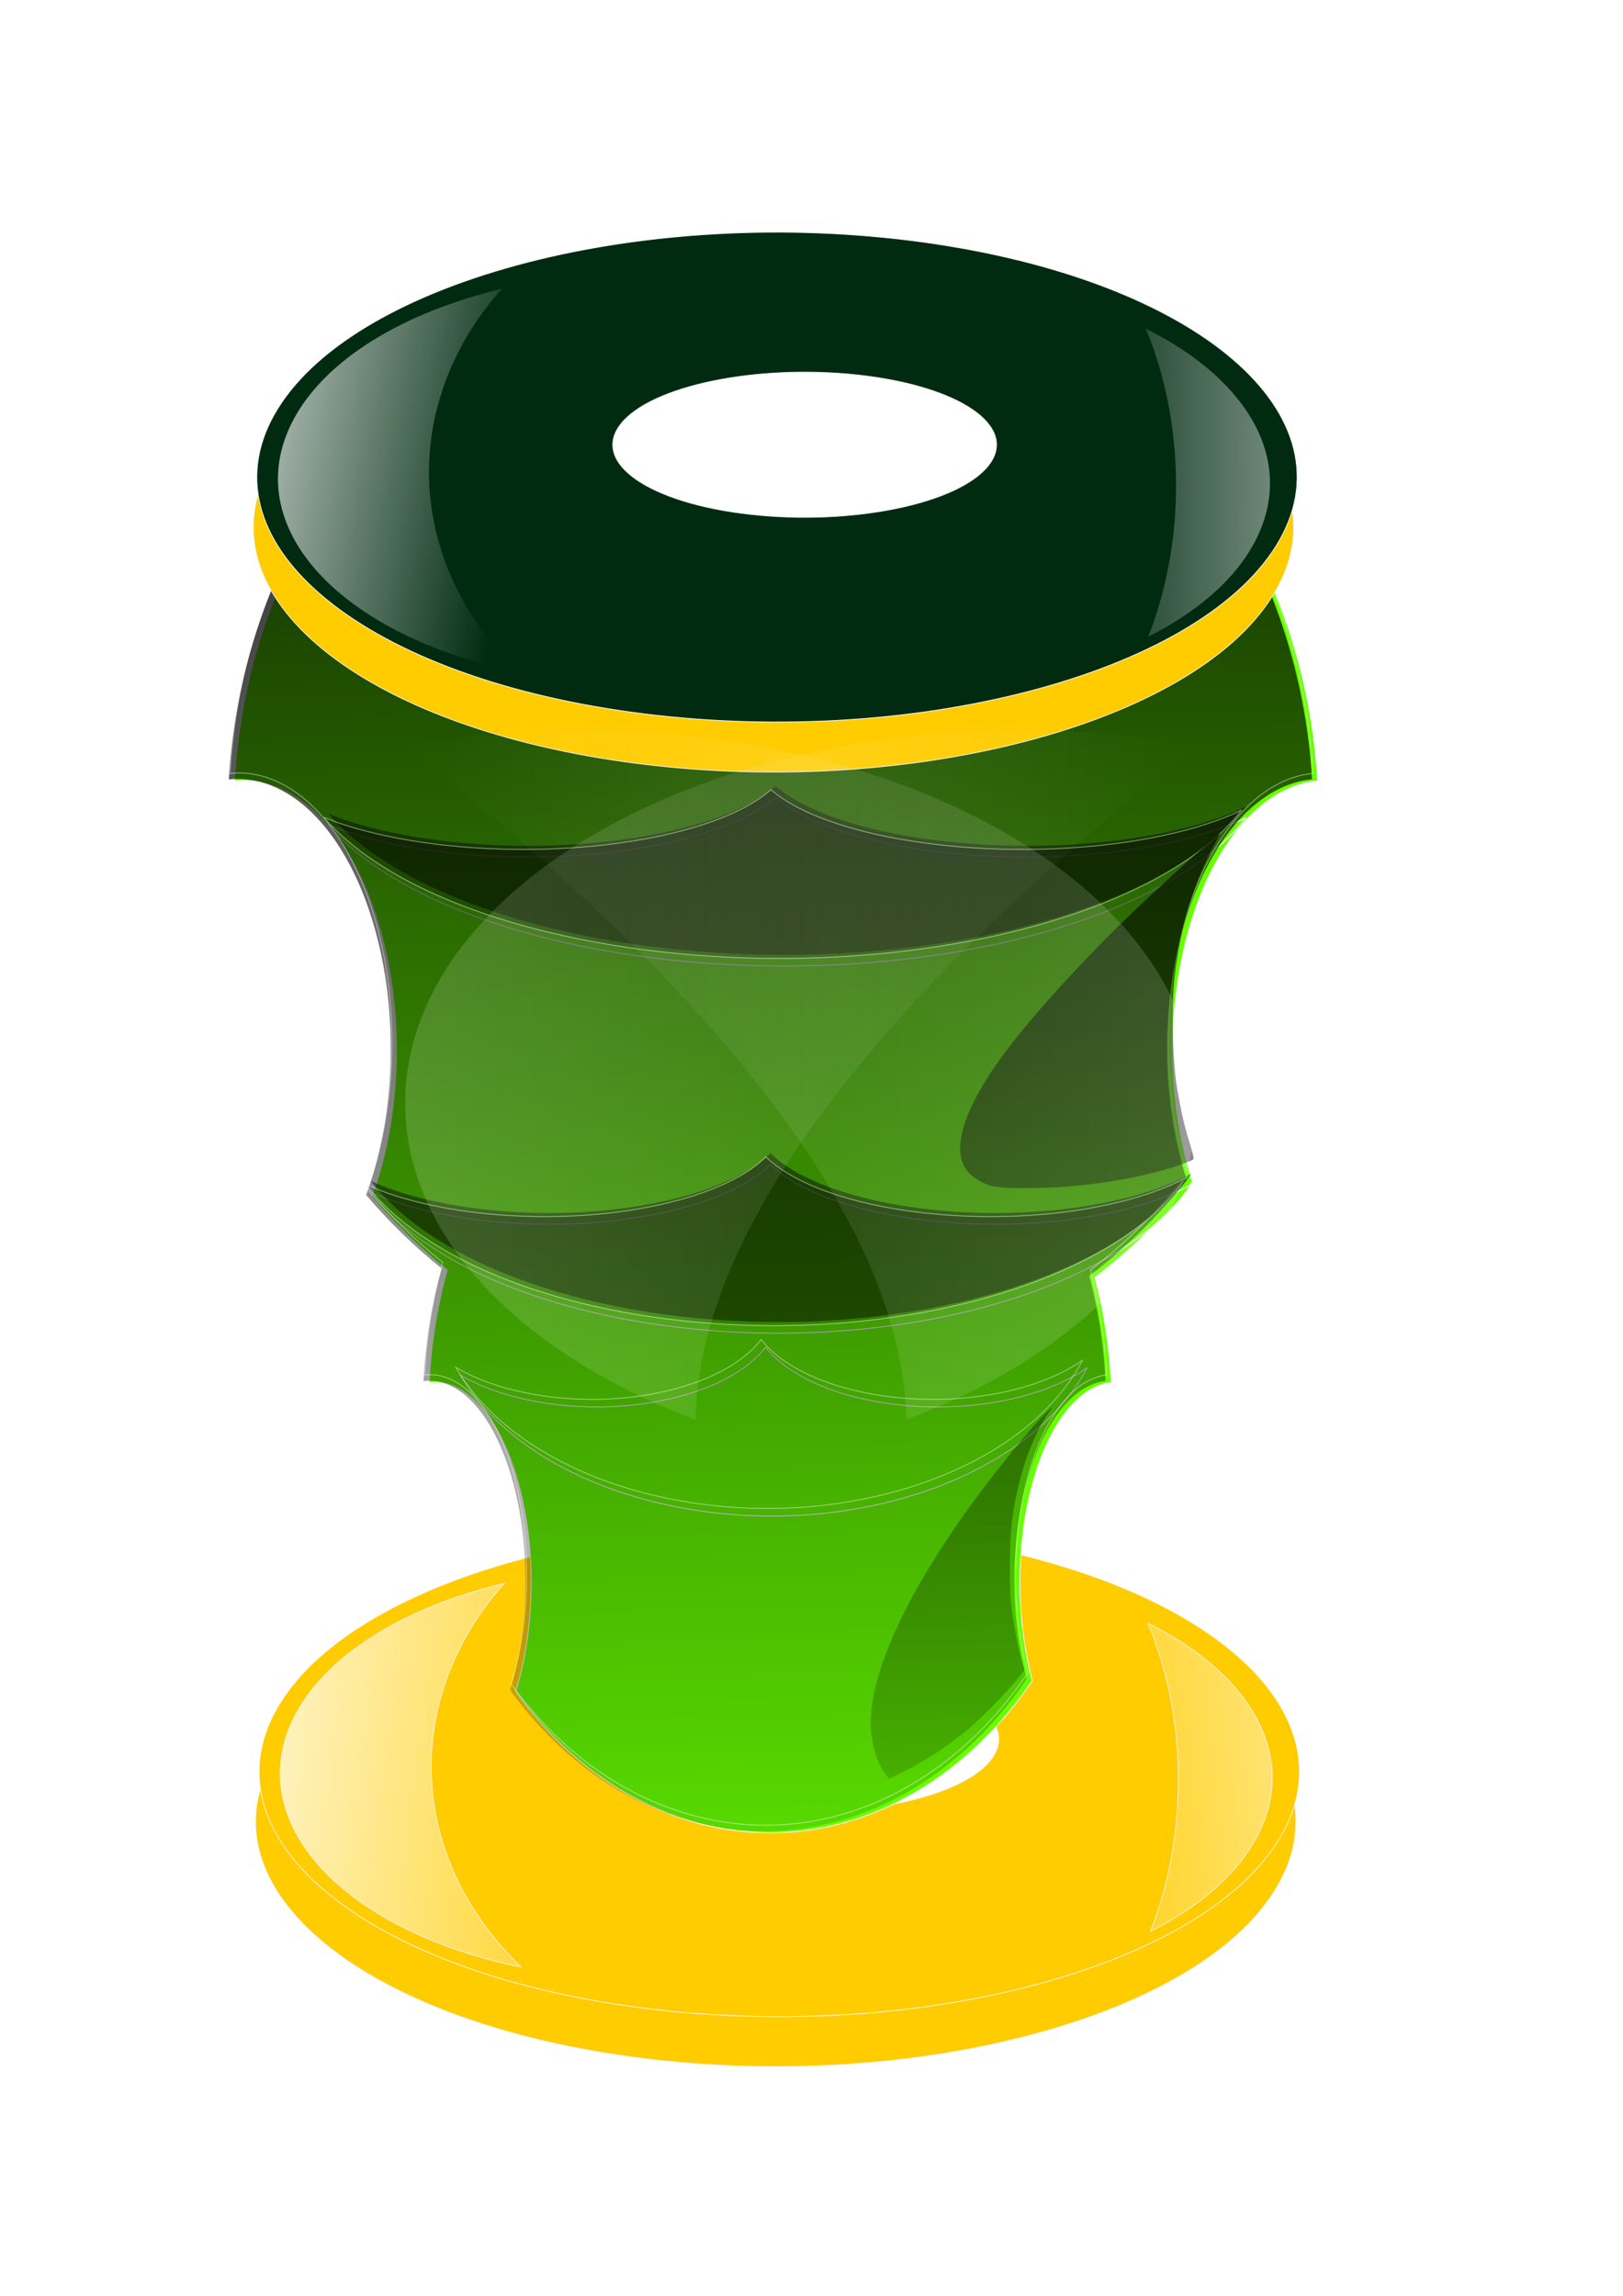
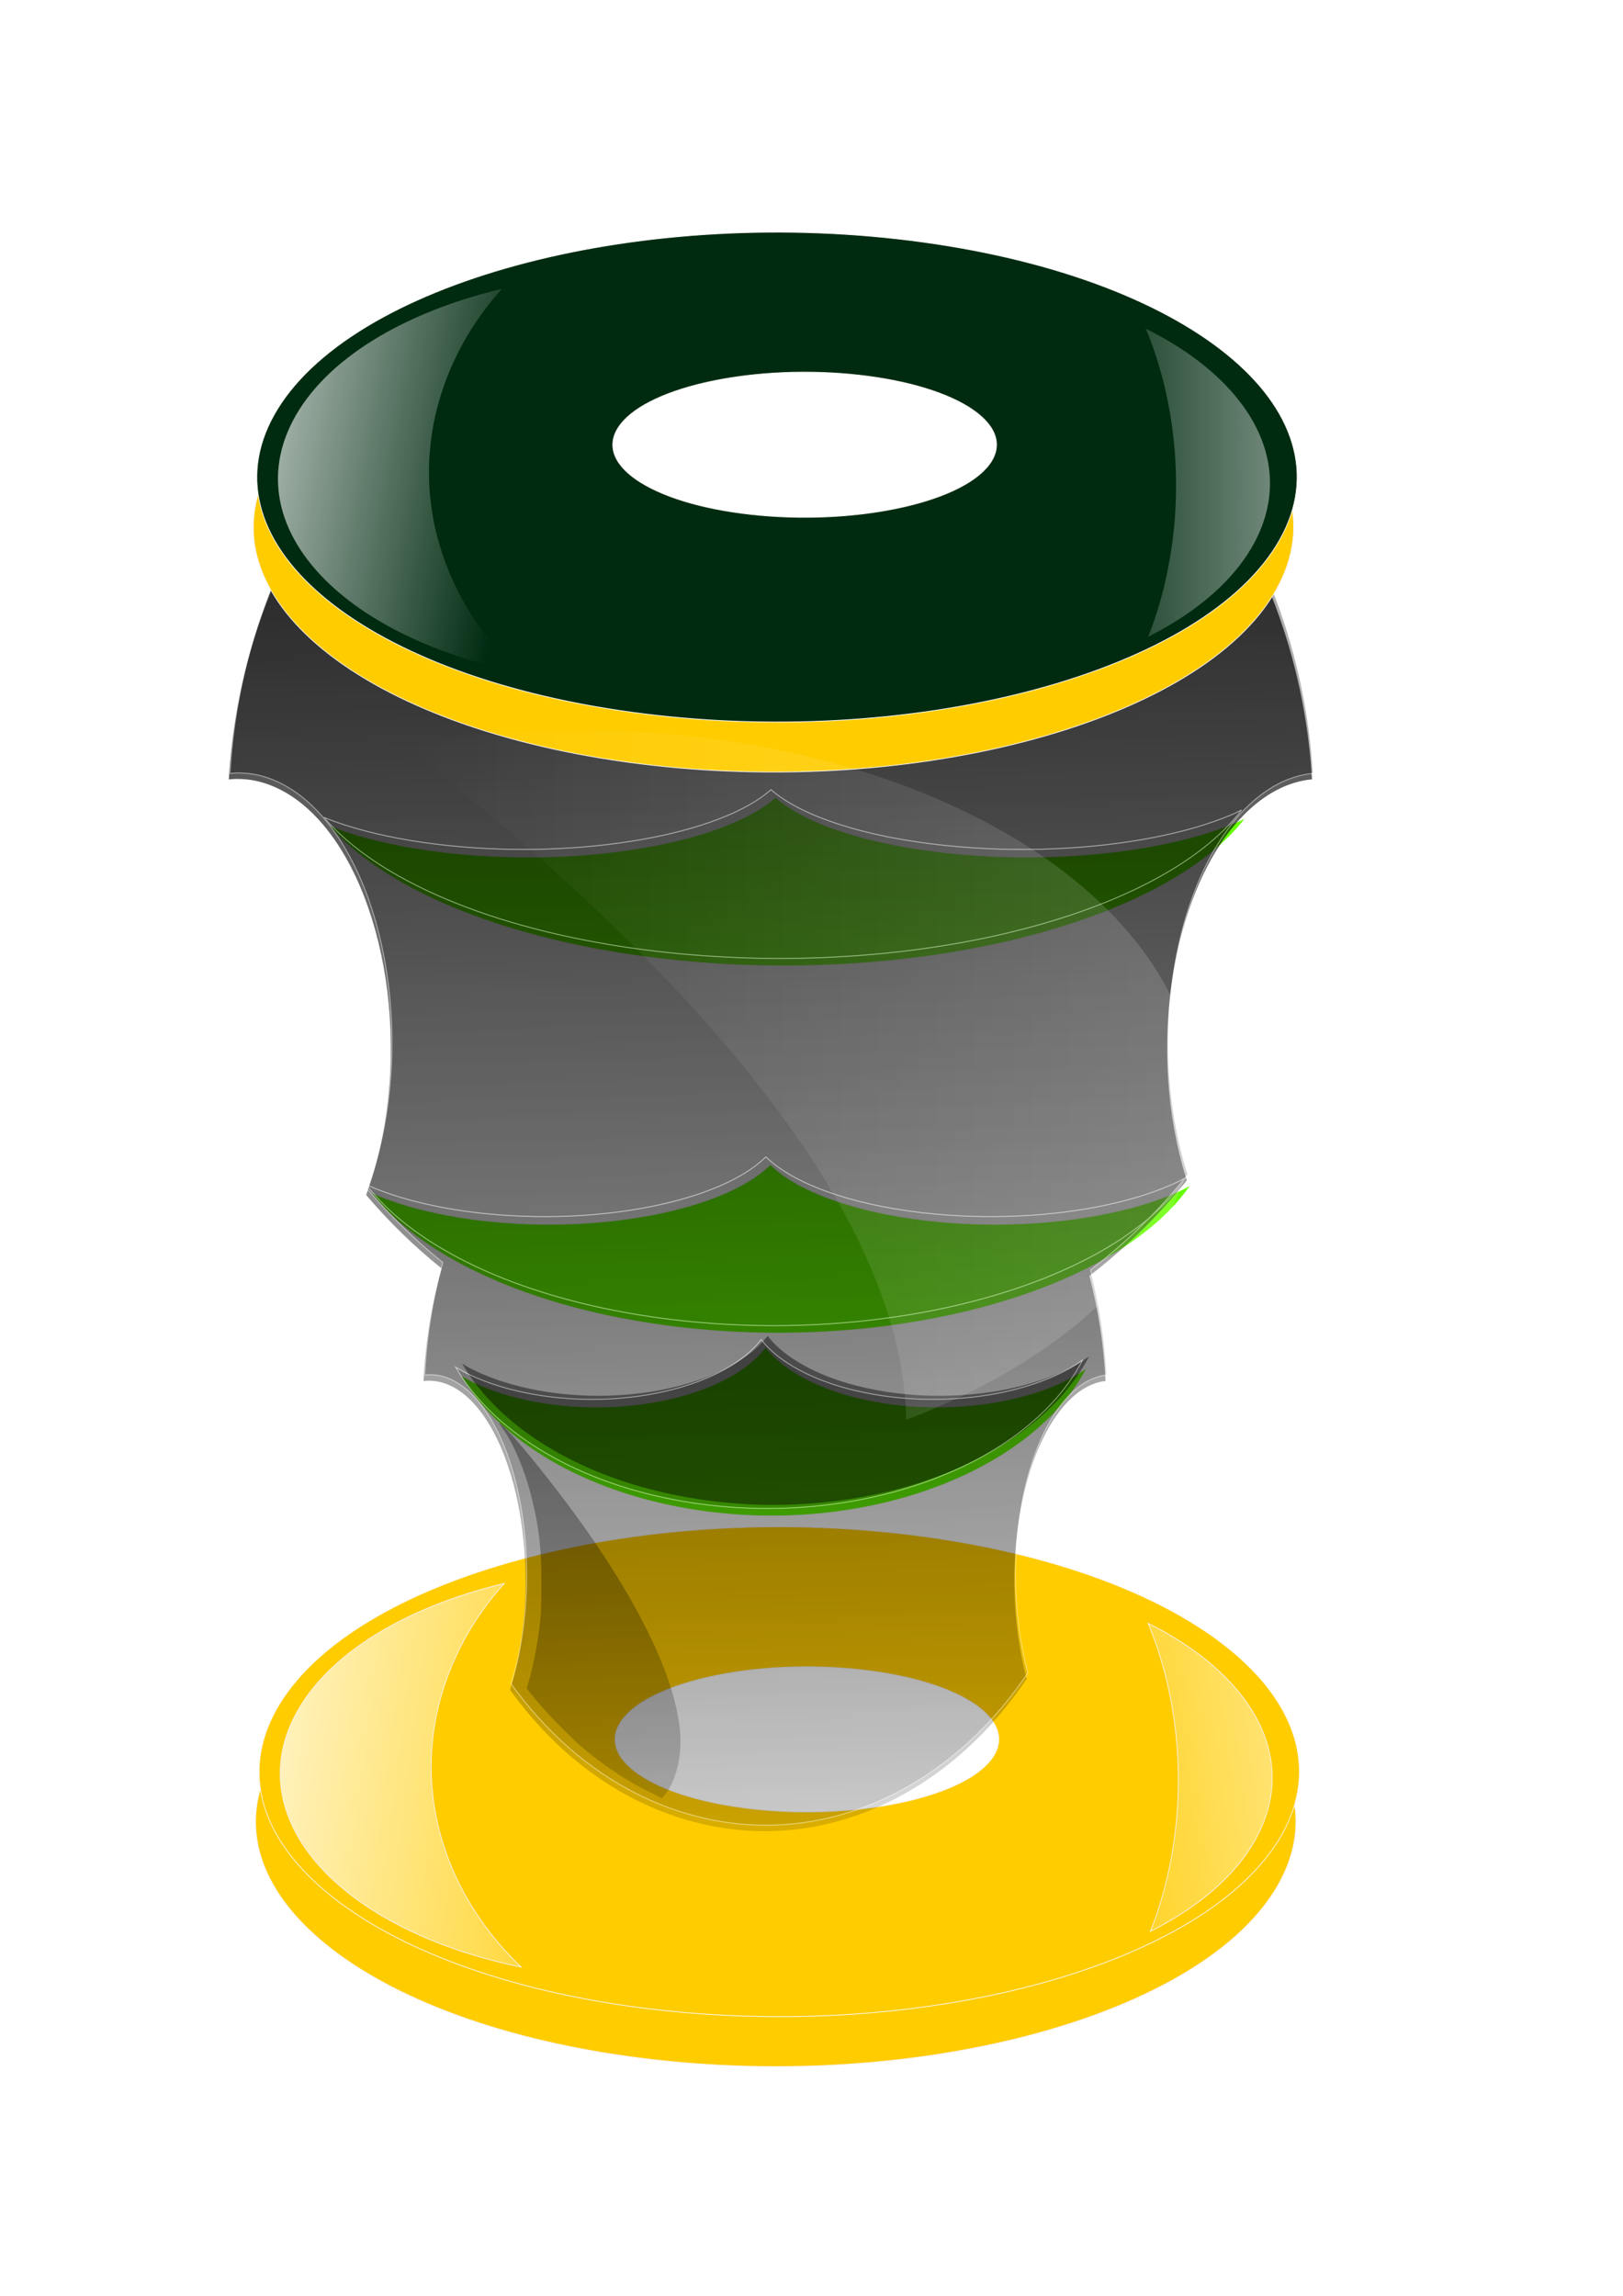
<svg xmlns="http://www.w3.org/2000/svg" xmlns:xlink="http://www.w3.org/1999/xlink" width="210mm" height="297mm" version="1.1">
  <defs>
    <filter id="j" x="-.556" y="-1.633" width="2.112" height="4.266" color-interpolation-filters="sRGB">
      <feGaussianBlur stdDeviation="99.105" />
    </filter>
    <linearGradient id="c">
      <stop offset="0" />
      <stop stop-opacity="0" offset="1" />
    </linearGradient>
    <filter id="l" color-interpolation-filters="sRGB">
      <feGaussianBlur stdDeviation="6.393" />
    </filter>
    <filter id="m" color-interpolation-filters="sRGB">
      <feGaussianBlur stdDeviation="26.172" />
    </filter>
    <filter id="k" x="-.556" y="-1.633" width="2.112" height="4.266" color-interpolation-filters="sRGB">
      <feGaussianBlur stdDeviation="99.105" />
    </filter>
    <linearGradient id="i" x1="691.77" x2="1297.1" y1="-2934.4" y2="-2848.4" gradientTransform="translate(57.726 -1790.1)" gradientUnits="userSpaceOnUse">
      <stop stop-color="#fff" offset="0" />
      <stop stop-color="#fff" stop-opacity="0" offset="1" />
    </linearGradient>
    <linearGradient id="h" x1="1192.4" x2="600.75" y1="-2720.5" y2="-2636.9" gradientTransform="translate(1145.4 -1999.4)" gradientUnits="userSpaceOnUse">
      <stop stop-color="#fff" offset="0" />
      <stop stop-color="#fff" stop-opacity="0" offset="1" />
    </linearGradient>
    <linearGradient id="a" x1="1553.1" x2="1607.7" y1="-4176.7" y2="-2046.7" gradientTransform="translate(5027.8 -5852.1)" gradientUnits="userSpaceOnUse" xlink:href="#c" />
    <linearGradient id="b" x1="1553.1" x2="1607.7" y1="-4176.7" y2="-2046.7" gradientUnits="userSpaceOnUse" xlink:href="#c" />
    <linearGradient id="g" x1="691.77" x2="1115.5" y1="-2934.4" y2="-2848.4" gradientTransform="translate(304.92 -904.96)" gradientUnits="userSpaceOnUse">
      <stop stop-color="#fff" offset="0" />
      <stop stop-color="#fff" stop-opacity="0" offset="1" />
    </linearGradient>
    <linearGradient id="f" x1="1169.6" x2="631.73" y1="-2636.9" y2="-2636.9" gradientTransform="translate(1392.6 -1114.3)" gradientUnits="userSpaceOnUse">
      <stop stop-color="#fff" offset="0" />
      <stop stop-color="#fff" stop-opacity="0" offset="1" />
    </linearGradient>
    <linearGradient id="e" x1="2139" x2="5334.5" y1="-4123.4" y2="-4123.4" gradientTransform="matrix(.248 0 0 .297 -822.63 1885)" gradientUnits="userSpaceOnUse">
      <stop stop-color="#fff" offset="0" />
      <stop stop-color="#fff" stop-opacity="0" offset="1" />
    </linearGradient>
    <linearGradient id="d" x1="2139" x2="5334.5" y1="-4123.4" y2="-4123.4" gradientTransform="matrix(-.248 0 0 .297 1557.7 1885)" gradientUnits="userSpaceOnUse">
      <stop stop-color="#fff" offset="0" />
      <stop stop-color="#fff" stop-opacity="0" offset="1" />
    </linearGradient>
  </defs>
  <g transform="matrix(1.438 0 0 1.624 -136.84 -545.84)">
    <g transform="matrix(.305 0 0 .3 -85.295 2262.1)" stroke-linecap="round" stroke-width=".8">
      <path transform="matrix(.98 0 0 1 -291.72 -1903.2)" d="m1618.3-2452.7c-313.68-38.019-493.76-174.47-402.23-304.76 91.528-130.3 420.01-205.1 733.69-167.08 313.68 38.019 493.76 174.47 402.23 304.76-91.516 130.28-419.93 205.08-733.58 167.09" fill="#fc0" stroke="#f7f2f0" />
      <path transform="matrix(.98 0 0 1 -287.81 -1953.3)" d="m1618.3-2452.7c-313.68-38.019-493.76-174.47-402.23-304.76 91.528-130.3 420.01-205.1 733.69-167.08 313.68 38.019 493.76 174.47 402.23 304.76-91.516 130.28-419.93 205.08-733.58 167.09" fill="#fc0" stroke="#fcf8f6" />
      <path d="m1154-4830.9c-109.25 23.441-197.57 70.566-233.41 132.66-60.758 105.27 51.416 215.26 252.19 252.38-2.396-2.069-4.837-4.103-7.156-6.219-4.129-3.766-8.152-7.626-12.031-11.531-3.879-3.906-7.626-7.869-11.25-11.906-3.624-4.037-7.105-8.152-10.469-12.312-3.364-4.161-6.59-8.38-9.688-12.656-3.097-4.277-6.081-8.584-8.906-12.969-2.825-4.385-5.516-8.828-8.063-13.312-2.547-4.484-4.956-9.017-7.219-13.594-2.263-4.577-4.37-9.214-6.344-13.875-1.974-4.661-3.79-9.357-5.469-14.094-1.679-4.737-3.216-9.507-4.594-14.312-1.377-4.805-2.617-9.635-3.687-14.5-1.071-4.865-1.96-9.77-2.719-14.688-0.758-4.918-1.372-9.85-1.812-14.812-0.44-4.962-0.727-9.939-0.844-14.938-0.117-4.999-0.057-10.035 0.156-15.062 0.213-5.027 0.577-10.046 1.125-15.094 0.548-5.048 1.267-10.126 2.156-15.187 0.89-5.061 1.951-10.122 3.188-15.188 1.236-5.066 2.661-10.124 4.25-15.187 1.589-5.063 3.365-10.136 5.312-15.188 1.947-5.052 4.024-10.022 6.281-14.937 2.257-4.915 4.694-9.757 7.25-14.531 2.556-4.774 5.248-9.496 8.094-14.125 2.845-4.629 5.814-9.177 8.938-13.656 3.124-4.479 6.389-8.862 9.781-13.187 3.392-4.325 6.913-8.583 10.562-12.75 3.649-4.167 7.447-8.246 11.344-12.25 0.982-1.009 2.034-1.97 3.031-2.969z" fill="url(#i)" stroke="#f7f2f0" />
      <path d="m1871.7-4790.9c1.669 3.6 3.322 7.221 4.875 10.906 1.802 4.277 3.513 8.615 5.156 13 1.644 4.385 3.205 8.828 4.688 13.313 1.482 4.484 2.902 9.017 4.219 13.594 1.317 4.577 2.539 9.183 3.687 13.844 1.149 4.661 2.211 9.357 3.188 14.094 0.977 4.737 1.886 9.507 2.687 14.312 0.802 4.805 1.502 9.635 2.125 14.5 0.623 4.865 1.152 9.77 1.594 14.688 0.441 4.918 0.806 9.85 1.062 14.812 0.256 4.962 0.401 9.97 0.469 14.969 0.068 4.999 0.03 10.004-0.094 15.031-0.124 5.027-0.337 10.077-0.656 15.125-0.319 5.048-0.732 10.095-1.25 15.156-0.518 5.061-1.124 10.122-1.844 15.187-0.72 5.066-1.544 10.125-2.469 15.188-0.925 5.063-1.961 10.136-3.094 15.187-1.133 5.051-2.343 10.023-3.656 14.938-1.313 4.915-2.731 9.757-4.219 14.531-1.487 4.774-3.063 9.496-4.719 14.125-1.655 4.628-3.37 9.177-5.187 13.656-1.241 3.059-2.561 6.044-3.875 9.031 54.873-24.899 97.173-57.556 119.34-95.969 45.9-79.526-6.916-161.75-122.03-213.22z" fill="url(#h)" stroke="#f7f2f0" />
      <path transform="translate(-215.34 -520.31)" d="m1646.8-4084.2c-113.41-11.265-178.51-51.694-145.42-90.3 33.091-38.606 151.85-60.771 265.26-49.506s178.51 51.694 145.42 90.3c-33.086 38.601-151.82 60.766-265.22 49.51" fill="#fff" filter="url(#j)" stroke="#f7f2f0" />
    </g>
    <g transform="matrix(.305 0 0 .3 -645.89 1500.3)">
      <g transform="translate(1673.1 338)" fill="#6f0" stroke="#fbfbfa">
-         <path d="m2116.9-3728.7c-4.781 3.029-9.559 6.094-14.344 9.031-7.567 4.646-15.143 9.177-22.719 13.594-7.576 4.417-15.166 8.717-22.75 12.906-7.584 4.189-15.157 8.258-22.75 12.219-7.593 3.961-15.18 7.829-22.781 11.563-7.602 3.733-15.234 7.338-22.844 10.844-7.61 3.506-15.225 6.908-22.844 10.188-7.618 3.279-15.216 6.447-22.844 9.5-7.627 3.053-15.27 5.986-22.906 8.812-7.636 2.826-15.262 5.525-22.906 8.125-7.644 2.6-15.316 5.095-22.969 7.469-7.653 2.374-15.308 4.632-22.969 6.781-7.661 2.149-15.33 4.201-23 6.125-7.67 1.924-15.322 3.738-23 5.438-7.678 1.699-15.376 3.275-23.062 4.75-7.687 1.475-15.367 2.843-23.062 4.094-7.695 1.25-15.39 2.38-23.094 3.406-7.704 1.027-15.413 1.947-23.125 2.75-7.712 0.803-15.436 1.482-23.156 2.062-7.721 0.58-15.459 1.049-23.188 1.406-7.729 0.357-15.45 0.615-23.188 0.75-7.737 0.135-15.473 0.15-23.219 0.062-7.746-0.088-15.496-0.284-23.25-0.594-7.754-0.309-15.519-0.719-23.281-1.25-7.762-0.531-15.51-1.185-23.281-1.938-7.771-0.752-15.565-1.62-23.344-2.594-7.779-0.973-15.556-2.056-23.344-3.25-7.787-1.194-15.579-2.492-23.375-3.906-7.796-1.414-15.602-2.928-23.406-4.562s-15.594-3.396-23.406-5.25c-7.812-1.854-15.648-3.802-23.469-5.875-7.821-2.073-15.64-4.27-23.469-6.562s-15.663-4.707-23.5-7.219c-7.837-2.511-15.686-5.114-23.531-7.844-7.845-2.73-15.678-5.583-23.531-8.531-7.853-2.948-15.732-5.991-23.594-9.156-7.862-3.166-15.724-6.429-23.594-9.812-7.87-3.383-15.747-6.9-23.625-10.5-7.878-3.6-15.739-7.308-23.625-11.125-7.886-3.817-15.793-7.716-23.688-11.75-7.894-4.034-15.785-8.188-23.687-12.438-7.903-4.25-15.808-8.597-23.719-13.062-7.911-4.466-15.831-9.038-23.75-13.719-0.215-0.127-0.441-0.248-0.656-0.375-26.414 35.767-48.84 74.793-66.406 116.78-6.945 16.599-13.206 33.612-18.594 51.094-12.874 41.77-20.3 83.79-23.031 125.47 2.313-0.216 4.642-0.404 6.969-0.469 2.796-0.078 5.594-0.018 8.406 0.125s5.614 0.382 8.438 0.75c2.824 0.368 5.669 0.841 8.5 1.437 2.831 0.597 5.666 1.327 8.5 2.156s5.668 1.778 8.5 2.844c2.832 1.067 5.643 2.256 8.469 3.563 2.825 1.307 5.625 2.704 8.375 4.219 2.749 1.515 5.454 3.128 8.125 4.844 2.67 1.716 5.317 3.528 7.906 5.438 2.589 1.909 5.12 3.935 7.625 6.031s4.987 4.286 7.406 6.562c2.419 2.276 4.794 4.645 7.125 7.094 2.331 2.449 4.604 4.979 6.844 7.594s4.447 5.289 6.594 8.062c4.292 5.548 8.377 11.422 12.281 17.562 3.905 6.141 7.628 12.572 11.125 19.25 3.497 6.678 6.774 13.592 9.844 20.75 3.069 7.158 5.908 14.542 8.531 22.125 2.623 7.583 5.03 15.361 7.188 23.312 2.157 7.951 4.079 16.08 5.75 24.344 1.671 8.264 3.083 16.668 4.25 25.188 1.167 8.519 2.076 17.155 2.719 25.875 0.643 8.719 1.027 17.512 1.125 26.375 0.099 8.863-0.067 17.799-0.531 26.75-0.465 8.951-1.234 17.924-2.281 26.906-1.048 8.982-2.382 17.98-4.031 26.938-1.649 8.956-3.554 17.661-5.719 26.125-2.165 8.464-4.574 16.684-7.219 24.625-2.371 7.119-4.988 13.949-7.719 20.625 25.367 26.877 53.522 51.608 84.188 73.75-2.022 6.511-3.941 13.123-5.688 19.812-8.106 31.038-12.78 62.249-14.5 93.219 1.456-0.16 2.91-0.296 4.375-0.344 1.761-0.058 3.542-0.012 5.313 0.094 1.771 0.106 3.534 0.289 5.312 0.562 1.778 0.274 3.561 0.619 5.344 1.063 1.782 0.444 3.56 0.977 5.344 1.594s3.592 1.333 5.375 2.125c1.783 0.792 3.533 1.654 5.312 2.625 1.779 0.971 3.55 2.031 5.281 3.156 1.731 1.125 3.443 2.319 5.125 3.594 1.681 1.275 3.338 2.612 4.969 4.031 1.63 1.419 3.235 2.942 4.813 4.5 1.577 1.558 3.133 3.183 4.656 4.875 1.523 1.691 3.001 3.43 4.469 5.25 1.468 1.82 2.902 3.713 4.312 5.656 1.41 1.943 2.805 3.939 4.156 6 2.703 4.122 5.292 8.468 7.75 13.031 2.458 4.563 4.798 9.351 7 14.313 2.202 4.962 4.255 10.087 6.188 15.406 1.933 5.319 3.724 10.803 5.375 16.438 1.652 5.635 3.173 11.435 4.531 17.344 1.358 5.908 2.572 11.953 3.625 18.094 1.052 6.14 1.922 12.388 2.656 18.719 0.735 6.33 1.314 12.739 1.719 19.219 0.405 6.479 0.657 13.008 0.719 19.594 0.063 6.586-0.051 13.224-0.344 19.875-0.292 6.651-0.778 13.326-1.437 20-0.659 6.674-1.493 13.344-2.531 20-1.038 6.655-2.231 13.148-3.594 19.438-1.363 6.289-2.897 12.38-4.563 18.281-1.493 5.29-3.124 10.352-4.844 15.312 45.866 57.353 106.11 101.62 177.06 124.75h0.063c149.86 48.824 304.92-9.986 399.03-135.75-0.176-0.587-0.421-1.129-0.594-1.719-1.651-5.634-3.142-11.436-4.5-17.344-1.358-5.908-2.572-11.953-3.625-18.094-1.052-6.14-1.953-12.388-2.688-18.719-0.735-6.331-1.314-12.74-1.719-19.219-0.404-6.479-0.626-13.008-0.688-19.594-0.063-6.586 0.051-13.224 0.344-19.875 0.292-6.651 0.747-13.326 1.406-20 0.659-6.674 1.524-13.344 2.563-20 1.038-6.656 2.231-13.148 3.594-19.438 1.363-6.29 2.897-12.38 4.562-18.281 1.666-5.902 3.491-11.604 5.438-17.094 1.946-5.49 4.015-10.757 6.219-15.812 2.204-5.055 4.529-9.902 6.969-14.5 2.44-4.598 4.972-8.945 7.625-13.062 1.326-2.059 2.687-4.065 4.062-6 1.375-1.935 2.797-3.817 4.219-5.625 1.422-1.808 2.847-3.541 4.313-5.219 1.466-1.677 2.962-3.299 4.469-4.844 1.506-1.544 3.018-2.998 4.562-4.406 1.544-1.409 3.108-2.761 4.688-4.031 1.579-1.27 3.17-2.465 4.781-3.594 1.612-1.129 3.234-2.203 4.875-3.188 1.641-0.984 3.332-1.882 5-2.719 1.668-0.837 3.339-1.594 5.031-2.281 1.692-0.687 3.411-1.31 5.125-1.844 1.714-0.534 3.393-0.997 5.125-1.375 1.732-0.378 3.502-0.687 5.25-0.906 0.497-0.062 1.001-0.076 1.5-0.125-1.988-36.206-8.156-71.623-18.062-105.53 39.988-27.497 76.554-59.682 108.66-96.031-0.28-0.79-0.632-1.518-0.906-2.313-2.623-7.582-4.999-15.361-7.156-23.312-2.157-7.951-4.078-16.08-5.75-24.344-1.671-8.264-3.115-16.668-4.281-25.188-1.167-8.52-2.076-17.156-2.719-25.875-0.642-8.72-0.995-17.512-1.094-26.375-0.099-8.863 0.067-17.799 0.531-26.75 0.465-8.951 1.203-17.924 2.25-26.906 1.047-8.982 2.413-17.949 4.062-26.906 1.649-8.957 3.554-17.691 5.719-26.156 2.165-8.465 4.573-16.683 7.219-24.625 2.646-7.942 5.534-15.612 8.625-23 3.09-7.388 6.375-14.478 9.875-21.281 3.5-6.804 7.219-13.312 11.094-19.5 3.874-6.188 7.912-12.052 12.125-17.594 2.107-2.771 4.253-5.459 6.438-8.063 2.185-2.603 4.429-5.13 6.688-7.562 2.258-2.433 4.548-4.774 6.875-7.031s4.67-4.452 7.062-6.531c2.392-2.079 4.829-4.042 7.281-5.937 2.453-1.896 4.929-3.697 7.438-5.406 2.508-1.709 5.034-3.325 7.594-4.844 2.56-1.519 5.143-2.957 7.75-4.281s5.257-2.561 7.906-3.688c2.649-1.127 5.312-2.138 8-3.062 2.688-0.924 5.403-1.75 8.125-2.469 2.721-0.719 5.437-1.335 8.187-1.844 2.751-0.509 5.537-0.923 8.313-1.219 0.79-0.084 1.583-0.09 2.375-0.156-3.915-60.429-18.024-119.27-41.031-174.56-17.548-42.17-40.424-82.171-67.875-119.28z" />
        <path d="m2084.7-3029.7c-3.014 1.474-5.888 3.005-9.119 4.407-5.541 2.405-11.417 4.689-17.55 6.877-6.133 2.188-12.545 4.292-19.215 6.252-6.67 1.959-13.572 3.781-20.722 5.501-7.15 1.72-14.549 3.313-22.123 4.783-7.574 1.47-15.344 2.824-23.286 4.032s-16.036 2.283-24.29 3.22c-8.254 0.937-16.653 1.722-25.162 2.376-8.51 0.654-17.14 1.171-25.85 1.532-8.71 0.36-17.499 0.57-26.352 0.625-8.853 0.056-17.781-0.022-26.722-0.281-8.941-0.26-17.908-0.696-26.881-1.282-8.972-0.586-17.933-1.327-26.88-2.251h-0.052c-10.343-1.068-20.37-2.361-30.052-3.813-9.683-1.452-19.042-3.071-28.017-4.876-8.975-1.806-17.577-3.779-25.797-5.908-8.22-2.128-16.053-4.425-23.471-6.846-7.417-2.421-14.419-4.976-20.986-7.658-6.567-2.682-12.7-5.464-18.37-8.377-2.835-1.456-5.539-2.961-8.141-4.47-2.601-1.509-5.091-3.038-7.454-4.595-2.362-1.557-4.597-3.119-6.714-4.72-2.117-1.601-4.108-3.235-5.973-4.876-3.142 2.822-6.633 5.562-10.44 8.221-3.807 2.659-7.942 5.234-12.37 7.721-4.428 2.487-9.165 4.883-14.167 7.189-5.002 2.306-10.276 4.511-15.806 6.627-5.53 2.116-11.3 4.147-17.312 6.064-6.013 1.917-12.264 3.73-18.713 5.439-6.449 1.709-13.09 3.322-19.929 4.814-6.839 1.492-13.882 2.86-21.066 4.126-7.184 1.266-14.508 2.408-21.991 3.438-7.483 1.031-15.101 1.964-22.836 2.751-7.735 0.786-15.608 1.436-23.55 1.969-7.942 0.533-15.976 0.948-24.079 1.219-8.103 0.271-16.257 0.407-24.475 0.406-8.218-2e-4 -16.479-0.157-24.766-0.438-8.287-0.281-16.615-0.68-24.925-1.25-8.31-0.57-16.611-1.288-24.898-2.157h-0.026c-8.814-0.924-17.388-2.006-25.717-3.22-8.329-1.213-16.423-2.581-24.237-4.064-7.815-1.482-15.355-3.082-22.625-4.814-7.27-1.732-14.265-3.571-20.96-5.533-6.694-1.961-13.1-4.049-19.189-6.22-4.119-1.469-7.879-3.038-11.709-4.595 52.746 62.091 166.4 112.74 318.1 132.81h0.079c250.72 33.16 512.84-29.288 596.79-140.16z" stroke-width="1.001" />
        <path d="m1968.8-2846.3c-2.304 1.474-4.499 3.007-6.968 4.41-4.234 2.407-8.724 4.691-13.411 6.88-4.687 2.189-9.587 4.295-14.684 6.255-5.097 1.96-10.371 3.784-15.835 5.504-5.464 1.721-11.118 3.315-16.906 4.785-5.788 1.47-11.725 2.825-17.794 4.035-6.069 1.209-12.254 2.284-18.562 3.221-6.307 0.937-12.726 1.723-19.228 2.377-6.503 0.654-13.098 1.172-19.754 1.532-6.656 0.36-13.372 0.57-20.137 0.625-6.765 0.056-13.588-0.022-20.42-0.281-6.832-0.26-13.685-0.696-20.542-1.282-6.856-0.586-13.704-1.328-20.541-2.252h-0.039c-7.904-1.069-15.566-2.363-22.965-3.816-7.399-1.453-14.551-3.072-21.41-4.879-6.859-1.806-13.432-3.782-19.713-5.911-6.282-2.129-12.268-4.428-17.936-6.849-5.668-2.422-11.019-4.979-16.037-7.662-5.019-2.683-9.705-5.467-14.038-8.382-2.166-1.457-4.233-2.963-6.221-4.472-1.988-1.509-3.891-3.04-5.696-4.598-1.805-1.557-3.513-3.12-5.13-4.723-1.617-1.602-3.139-3.236-4.565-4.879-2.401 2.823-5.069 5.565-7.978 8.225-2.91 2.66-6.069 5.237-9.453 7.725-3.383 2.488-7.004 4.886-10.826 7.193-3.822 2.307-7.852 4.513-12.078 6.63-4.226 2.117-8.635 4.149-13.23 6.067-4.595 1.918-9.372 3.732-14.3 5.442-4.928 1.71-10.003 3.324-15.229 4.816-5.226 1.493-10.608 2.862-16.098 4.128-5.49 1.266-11.087 2.409-16.805 3.44-5.718 1.031-11.54 1.965-17.451 2.752-5.911 0.787-11.927 1.437-17.996 1.97-6.069 0.534-12.208 0.949-18.4 1.22-6.192 0.271-12.424 0.407-18.703 0.406-6.28-2e-4 -12.593-0.157-18.926-0.438-6.333-0.281-12.697-0.681-19.047-1.251-6.35-0.57-12.694-1.289-19.026-2.158h-0.02c-6.735-0.925-13.288-2.008-19.653-3.221-6.365-1.214-12.55-2.583-18.521-4.066-5.972-1.483-11.734-3.083-17.29-4.816-5.555-1.733-10.901-3.574-16.017-5.536-5.116-1.962-10.011-4.052-14.664-6.224-3.147-1.469-6.021-3.04-8.948-4.598 40.308 62.125 127.16 112.8 243.08 132.89h0.061c191.59 33.178 391.9-29.304 456.05-140.24z" stroke-width=".954" />
        <path d="m2146-3398.2c-3.372 1.473-6.586 3.005-10.2 4.407-6.198 2.405-12.77 4.688-19.63 6.875-6.861 2.187-14.032 4.292-21.493 6.25-7.46 1.959-15.181 3.781-23.178 5.5-7.997 1.72-16.273 3.312-24.745 4.782-8.472 1.469-17.162 2.823-26.046 4.032-8.883 1.208-17.937 2.283-27.17 3.219-9.232 0.936-18.626 1.721-28.145 2.375-9.518 0.654-19.172 1.171-28.914 1.531-9.742 0.36-19.573 0.57-29.475 0.625-9.902 0.056-19.889-0.022-29.889-0.281-10-0.26-20.031-0.695-30.067-1.281-10.036-0.586-20.058-1.327-30.067-2.25h-0.058c-11.569-1.068-22.784-2.361-33.614-3.813s-21.299-3.07-31.338-4.875c-10.039-1.805-19.66-3.779-28.854-5.907-9.194-2.128-17.956-4.424-26.253-6.844-8.297-2.42-16.128-4.975-23.474-7.657-7.346-2.682-14.206-5.463-20.547-8.376-3.171-1.456-6.196-2.961-9.106-4.469-2.91-1.508-5.695-3.038-8.337-4.594-2.642-1.556-5.142-3.118-7.509-4.719-2.368-1.601-4.595-3.234-6.681-4.875-3.514 2.821-7.419 5.561-11.678 8.219-4.259 2.658-8.884 5.233-13.836 7.719s-10.252 4.883-15.846 7.188c-5.595 2.306-11.494 4.51-17.679 6.626-6.186 2.116-12.639 4.146-19.364 6.063-6.725 1.917-13.718 3.729-20.931 5.438-7.213 1.709-14.641 3.321-22.291 4.813s-15.527 2.86-23.562 4.125c-8.036 1.266-16.228 2.407-24.597 3.438-8.37 1.03-16.891 1.964-25.543 2.75-8.652 0.786-17.458 1.436-26.342 1.969-8.883 0.533-17.87 0.948-26.933 1.219-9.063 0.271-18.184 0.406-27.376 0.406-9.192-2e-4 -18.432-0.157-27.702-0.437-9.269-0.281-18.584-0.68-27.879-1.25-9.295-0.57-18.58-1.288-27.849-2.156h-0.03c-9.858-0.924-19.449-2.006-28.766-3.219-9.317-1.213-18.369-2.581-27.11-4.063-8.741-1.482-17.176-3.081-25.307-4.813-8.132-1.732-15.956-3.571-23.444-5.532-7.488-1.961-14.653-4.049-21.464-6.219-4.607-1.468-8.813-3.038-13.097-4.594 58.999 62.08 186.13 112.72 355.8 132.79h0.089c280.43 33.154 573.63-29.283 667.53-140.14z" stroke-width=".994" />
      </g>
      <g transform="translate(-3346.8 6169.7)">
        <path d="m7130.5-9562c-4.781 3.029-9.559 6.094-14.344 9.031-7.567 4.646-15.143 9.177-22.719 13.594-7.576 4.417-15.166 8.717-22.75 12.906-7.584 4.189-15.157 8.258-22.75 12.219-7.593 3.961-15.18 7.829-22.781 11.563-7.602 3.733-15.234 7.338-22.844 10.844-7.61 3.506-15.225 6.908-22.844 10.188-7.618 3.279-15.216 6.447-22.844 9.5-7.627 3.053-15.27 5.986-22.906 8.812-7.636 2.826-15.262 5.525-22.906 8.125-7.644 2.6-15.316 5.095-22.969 7.469-7.653 2.374-15.308 4.632-22.969 6.781-7.661 2.149-15.33 4.201-23 6.125-7.67 1.924-15.322 3.738-23 5.438-7.678 1.699-15.376 3.275-23.062 4.75-7.687 1.475-15.367 2.843-23.062 4.094-7.695 1.25-15.39 2.38-23.094 3.406-7.704 1.027-15.413 1.947-23.125 2.75-7.712 0.803-15.436 1.482-23.156 2.062-7.721 0.58-15.459 1.049-23.188 1.406-7.729 0.357-15.45 0.615-23.188 0.75-7.737 0.135-15.473 0.15-23.219 0.062-7.746-0.088-15.496-0.284-23.25-0.594-7.754-0.309-15.519-0.719-23.281-1.25-7.762-0.531-15.51-1.185-23.281-1.938-7.771-0.752-15.565-1.62-23.344-2.594-7.779-0.973-15.556-2.056-23.344-3.25-7.787-1.194-15.579-2.492-23.375-3.906-7.796-1.414-15.602-2.928-23.406-4.562s-15.594-3.396-23.406-5.25c-7.812-1.854-15.648-3.802-23.469-5.875-7.821-2.073-15.64-4.27-23.469-6.562s-15.663-4.707-23.5-7.219c-7.837-2.511-15.686-5.114-23.531-7.844-7.845-2.73-15.678-5.583-23.531-8.531-7.853-2.948-15.732-5.991-23.594-9.156-7.862-3.166-15.724-6.429-23.594-9.812-7.87-3.383-15.747-6.9-23.625-10.5-7.878-3.6-15.739-7.308-23.625-11.125-7.886-3.817-15.793-7.716-23.688-11.75-7.894-4.034-15.785-8.188-23.687-12.438-7.903-4.25-15.808-8.597-23.719-13.062-7.911-4.466-15.831-9.038-23.75-13.719-0.215-0.127-0.441-0.248-0.656-0.375-26.414 35.767-48.84 74.793-66.406 116.78-6.945 16.599-13.206 33.612-18.594 51.094-12.874 41.77-20.3 83.79-23.031 125.47 2.313-0.216 4.642-0.404 6.969-0.469 2.796-0.078 5.594-0.018 8.406 0.125s5.614 0.382 8.438 0.75c2.824 0.368 5.669 0.841 8.5 1.437 2.831 0.597 5.666 1.327 8.5 2.156s5.668 1.778 8.5 2.844c2.832 1.067 5.643 2.256 8.469 3.563 2.825 1.307 5.625 2.704 8.375 4.219 2.749 1.515 5.454 3.128 8.125 4.844 2.67 1.716 5.317 3.528 7.906 5.438 2.589 1.909 5.12 3.935 7.625 6.031s4.987 4.286 7.406 6.562c2.419 2.276 4.794 4.645 7.125 7.094 2.331 2.449 4.604 4.979 6.844 7.594s4.447 5.289 6.594 8.062c4.292 5.548 8.377 11.422 12.281 17.562 3.905 6.141 7.628 12.572 11.125 19.25 3.497 6.678 6.774 13.592 9.844 20.75 3.069 7.158 5.908 14.542 8.531 22.125 2.623 7.583 5.03 15.361 7.188 23.312 2.157 7.951 4.079 16.08 5.75 24.344 1.671 8.264 3.083 16.668 4.25 25.188 1.167 8.519 2.076 17.155 2.719 25.875 0.643 8.719 1.027 17.512 1.125 26.375 0.099 8.863-0.067 17.799-0.531 26.75-0.465 8.951-1.234 17.924-2.281 26.906-1.048 8.982-2.382 17.98-4.031 26.938-1.649 8.956-3.554 17.661-5.719 26.125-2.165 8.464-4.574 16.684-7.219 24.625-2.371 7.119-4.988 13.949-7.719 20.625 25.367 26.877 53.522 51.608 84.188 73.75-2.022 6.511-3.941 13.123-5.688 19.812-8.106 31.038-12.78 62.249-14.5 93.219 1.456-0.16 2.91-0.296 4.375-0.344 1.761-0.058 3.542-0.012 5.313 0.094 1.771 0.106 3.534 0.289 5.312 0.562 1.778 0.274 3.561 0.619 5.344 1.063 1.782 0.444 3.56 0.977 5.344 1.594s3.592 1.333 5.375 2.125c1.783 0.792 3.533 1.654 5.312 2.625 1.779 0.971 3.55 2.031 5.281 3.156 1.731 1.125 3.443 2.319 5.125 3.594 1.681 1.275 3.338 2.612 4.969 4.031 1.63 1.419 3.235 2.942 4.813 4.5 1.577 1.558 3.133 3.183 4.656 4.875 1.523 1.691 3.001 3.43 4.469 5.25 1.468 1.82 2.902 3.713 4.312 5.656 1.41 1.943 2.805 3.939 4.156 6 2.703 4.122 5.292 8.468 7.75 13.031 2.458 4.563 4.798 9.351 7 14.313 2.202 4.962 4.255 10.087 6.188 15.406 1.933 5.319 3.724 10.803 5.375 16.438 1.652 5.635 3.173 11.435 4.531 17.344 1.358 5.908 2.572 11.953 3.625 18.094 1.052 6.14 1.922 12.388 2.656 18.719 0.735 6.33 1.314 12.739 1.719 19.219 0.405 6.479 0.657 13.008 0.719 19.594 0.063 6.586-0.051 13.224-0.344 19.875-0.292 6.651-0.778 13.326-1.437 20-0.659 6.674-1.493 13.344-2.531 20-1.038 6.655-2.231 13.148-3.594 19.438-1.363 6.289-2.897 12.38-4.563 18.281-1.493 5.29-3.124 10.352-4.844 15.312 45.866 57.353 106.11 101.62 177.06 124.75h0.063c149.86 48.824 304.92-9.986 399.03-135.75-0.176-0.587-0.421-1.129-0.594-1.719-1.651-5.634-3.142-11.436-4.5-17.344-1.358-5.908-2.572-11.953-3.625-18.094-1.052-6.14-1.953-12.388-2.688-18.719-0.735-6.331-1.314-12.74-1.719-19.219-0.404-6.479-0.626-13.008-0.688-19.594-0.063-6.586 0.051-13.224 0.344-19.875 0.292-6.651 0.747-13.326 1.406-20 0.659-6.674 1.524-13.344 2.563-20 1.038-6.656 2.231-13.148 3.594-19.438 1.363-6.29 2.897-12.38 4.562-18.281 1.666-5.902 3.491-11.604 5.438-17.094 1.946-5.49 4.015-10.757 6.219-15.812 2.204-5.055 4.529-9.902 6.969-14.5 2.44-4.598 4.972-8.945 7.625-13.062 1.326-2.059 2.687-4.065 4.062-6 1.375-1.935 2.797-3.817 4.219-5.625 1.422-1.808 2.847-3.541 4.313-5.219 1.466-1.677 2.962-3.299 4.469-4.844 1.506-1.544 3.018-2.998 4.562-4.406 1.544-1.409 3.108-2.761 4.688-4.031 1.579-1.27 3.17-2.465 4.781-3.594 1.612-1.129 3.234-2.203 4.875-3.188 1.641-0.984 3.332-1.882 5-2.719 1.668-0.837 3.339-1.594 5.031-2.281 1.692-0.687 3.411-1.31 5.125-1.844 1.714-0.534 3.393-0.997 5.125-1.375 1.732-0.378 3.502-0.687 5.25-0.906 0.497-0.062 1.001-0.076 1.5-0.125-1.988-36.206-8.156-71.623-18.062-105.53 39.988-27.497 76.554-59.682 108.66-96.031-0.28-0.79-0.632-1.518-0.906-2.313-2.623-7.582-4.999-15.361-7.156-23.312-2.157-7.951-4.078-16.08-5.75-24.344-1.671-8.264-3.115-16.668-4.281-25.188-1.167-8.52-2.076-17.156-2.719-25.875-0.642-8.72-0.995-17.512-1.094-26.375-0.099-8.863 0.067-17.799 0.531-26.75 0.465-8.951 1.203-17.924 2.25-26.906 1.047-8.982 2.413-17.949 4.062-26.906 1.649-8.957 3.554-17.691 5.719-26.156 2.165-8.465 4.573-16.683 7.219-24.625 2.646-7.942 5.534-15.612 8.625-23 3.09-7.388 6.375-14.478 9.875-21.281 3.5-6.804 7.219-13.312 11.094-19.5 3.874-6.188 7.912-12.052 12.125-17.594 2.107-2.771 4.253-5.459 6.438-8.063 2.185-2.603 4.429-5.13 6.688-7.562 2.258-2.433 4.548-4.774 6.875-7.031s4.67-4.452 7.062-6.531c2.392-2.079 4.829-4.042 7.281-5.937 2.453-1.896 4.929-3.697 7.438-5.406 2.508-1.709 5.034-3.325 7.594-4.844 2.56-1.519 5.143-2.957 7.75-4.281s5.257-2.561 7.906-3.688c2.649-1.127 5.312-2.138 8-3.062 2.688-0.924 5.403-1.75 8.125-2.469 2.721-0.719 5.437-1.335 8.187-1.844 2.751-0.509 5.537-0.923 8.313-1.219 0.79-0.084 1.583-0.09 2.375-0.156-3.915-60.429-18.024-119.27-41.031-174.56-17.548-42.17-40.424-82.171-67.875-119.28z" fill="url(#a)" filter="url(#l)" />
        <g transform="translate(12396 -1685.1)" fill="url(#b)" filter="url(#m)">
-           <path d="m-5291.2-7187.5c-3.014 1.474-5.888 3.005-9.119 4.407-5.541 2.405-11.417 4.689-17.55 6.877-6.133 2.188-12.545 4.292-19.215 6.252-6.67 1.959-13.572 3.781-20.722 5.501-7.15 1.72-14.549 3.313-22.123 4.783-7.574 1.47-15.344 2.824-23.286 4.032s-16.036 2.283-24.29 3.22c-8.254 0.937-16.653 1.722-25.162 2.376-8.51 0.654-17.14 1.171-25.85 1.532-8.71 0.36-17.499 0.57-26.352 0.625-8.853 0.056-17.781-0.022-26.722-0.281-8.941-0.26-17.908-0.696-26.881-1.282-8.972-0.586-17.933-1.327-26.88-2.251h-0.052c-10.343-1.068-20.37-2.361-30.052-3.813-9.683-1.452-19.042-3.071-28.017-4.876-8.975-1.806-17.577-3.779-25.797-5.908-8.22-2.128-16.053-4.425-23.471-6.846-7.417-2.421-14.419-4.976-20.986-7.658-6.567-2.682-12.7-5.464-18.37-8.377-2.835-1.456-5.539-2.961-8.141-4.47-2.601-1.509-5.091-3.038-7.454-4.595-2.362-1.557-4.597-3.119-6.714-4.72-2.117-1.601-4.108-3.235-5.973-4.876-3.142 2.822-6.633 5.562-10.44 8.221-3.807 2.659-7.942 5.234-12.37 7.721-4.428 2.487-9.165 4.883-14.167 7.189-5.002 2.306-10.276 4.511-15.806 6.627-5.53 2.116-11.3 4.147-17.312 6.064-6.013 1.917-12.264 3.73-18.713 5.439-6.449 1.709-13.09 3.322-19.929 4.814-6.839 1.492-13.882 2.86-21.066 4.126-7.184 1.266-14.508 2.408-21.991 3.438-7.483 1.031-15.101 1.964-22.836 2.751-7.735 0.786-15.608 1.436-23.55 1.969-7.942 0.533-15.976 0.948-24.079 1.219-8.103 0.271-16.257 0.407-24.475 0.406-8.218-2e-4 -16.479-0.157-24.766-0.438-8.287-0.281-16.615-0.68-24.925-1.25-8.31-0.57-16.611-1.288-24.898-2.157h-0.026c-8.814-0.924-17.388-2.006-25.717-3.22-8.329-1.213-16.423-2.581-24.237-4.064-7.815-1.482-15.355-3.082-22.625-4.814-7.27-1.732-14.265-3.571-20.96-5.533-6.694-1.961-13.1-4.049-19.189-6.22-4.119-1.469-7.879-3.038-11.709-4.595 52.746 62.091 166.4 112.74 318.1 132.81h0.079c250.72 33.16 512.84-29.288 596.79-140.16z" opacity=".443" />
          <path d="m-5405.1-7004.1c-2.304 1.474-4.499 3.007-6.968 4.41-4.234 2.407-8.724 4.691-13.411 6.88-4.687 2.189-9.587 4.295-14.684 6.255-5.097 1.96-10.371 3.784-15.835 5.504-5.464 1.721-11.118 3.315-16.906 4.785-5.788 1.47-11.725 2.825-17.794 4.035-6.069 1.209-12.254 2.284-18.562 3.221-6.307 0.937-12.726 1.723-19.228 2.377-6.503 0.654-13.098 1.172-19.754 1.532-6.656 0.36-13.372 0.57-20.137 0.625-6.765 0.056-13.588-0.022-20.42-0.281-6.832-0.26-13.685-0.696-20.542-1.282-6.856-0.586-13.704-1.328-20.541-2.252h-0.039c-7.904-1.069-15.566-2.363-22.965-3.816-7.399-1.453-14.551-3.072-21.41-4.879-6.859-1.806-13.432-3.782-19.713-5.911-6.282-2.129-12.268-4.428-17.936-6.849-5.668-2.422-11.019-4.979-16.037-7.662-5.019-2.683-9.705-5.467-14.038-8.382-2.166-1.457-4.233-2.963-6.221-4.472-1.988-1.509-3.891-3.04-5.696-4.598-1.805-1.557-3.513-3.12-5.13-4.723-1.617-1.602-3.139-3.236-4.565-4.879-2.401 2.823-5.069 5.565-7.978 8.225-2.91 2.66-6.069 5.237-9.453 7.725-3.383 2.488-7.004 4.886-10.826 7.193-3.822 2.307-7.852 4.513-12.078 6.63-4.226 2.117-8.635 4.149-13.23 6.067-4.595 1.918-9.372 3.732-14.3 5.442-4.928 1.71-10.003 3.324-15.229 4.816-5.226 1.493-10.608 2.862-16.098 4.128-5.49 1.266-11.087 2.409-16.805 3.44-5.718 1.031-11.54 1.965-17.451 2.752-5.911 0.787-11.927 1.437-17.996 1.97-6.069 0.534-12.208 0.949-18.4 1.22-6.192 0.271-12.424 0.407-18.703 0.406-6.28-2e-4 -12.593-0.157-18.926-0.438-6.333-0.281-12.697-0.681-19.047-1.251-6.35-0.57-12.694-1.289-19.026-2.158h-0.02c-6.735-0.925-13.288-2.008-19.653-3.221-6.365-1.214-12.55-2.583-18.521-4.066-5.972-1.483-11.734-3.083-17.29-4.816-5.555-1.733-10.901-3.574-16.017-5.536-5.116-1.962-10.011-4.052-14.664-6.224-3.147-1.469-6.021-3.04-8.948-4.598 40.308 62.125 127.16 112.8 243.08 132.89h0.061c191.59 33.178 391.9-29.304 456.05-140.24z" opacity=".443" />
          <path d="m-5229.9-7556c-3.372 1.473-6.586 3.005-10.2 4.407-6.198 2.405-12.77 4.688-19.63 6.875-6.861 2.187-14.032 4.292-21.493 6.25-7.46 1.959-15.181 3.781-23.178 5.5-7.997 1.72-16.273 3.312-24.745 4.782-8.472 1.469-17.162 2.823-26.046 4.032-8.883 1.208-17.937 2.283-27.17 3.219-9.232 0.936-18.626 1.721-28.145 2.375-9.518 0.654-19.172 1.171-28.914 1.531-9.742 0.36-19.573 0.57-29.475 0.625-9.902 0.056-19.889-0.022-29.889-0.281-10-0.26-20.031-0.695-30.067-1.281-10.036-0.586-20.058-1.327-30.067-2.25h-0.058c-11.569-1.068-22.784-2.361-33.614-3.813s-21.299-3.07-31.338-4.875c-10.039-1.805-19.66-3.779-28.854-5.907-9.194-2.128-17.956-4.424-26.253-6.844-8.297-2.42-16.128-4.975-23.474-7.657-7.346-2.682-14.206-5.463-20.547-8.376-3.171-1.456-6.196-2.961-9.106-4.469-2.91-1.508-5.695-3.038-8.337-4.594-2.642-1.556-5.142-3.118-7.509-4.719-2.368-1.601-4.595-3.234-6.681-4.875-3.514 2.821-7.419 5.561-11.678 8.219-4.259 2.658-8.884 5.233-13.836 7.719s-10.252 4.883-15.846 7.188c-5.595 2.306-11.494 4.51-17.679 6.626-6.186 2.116-12.639 4.146-19.364 6.063-6.725 1.917-13.718 3.729-20.931 5.438-7.213 1.709-14.641 3.321-22.291 4.813s-15.527 2.86-23.562 4.125c-8.036 1.266-16.228 2.407-24.597 3.438-8.37 1.03-16.891 1.964-25.543 2.75-8.652 0.786-17.458 1.436-26.342 1.969-8.883 0.533-17.87 0.948-26.933 1.219-9.063 0.271-18.184 0.406-27.376 0.406-9.192-2e-4 -18.432-0.157-27.702-0.437-9.269-0.281-18.584-0.68-27.879-1.25-9.295-0.57-18.58-1.288-27.849-2.156h-0.03c-9.858-0.924-19.449-2.006-28.766-3.219-9.317-1.213-18.369-2.581-27.11-4.063-8.741-1.482-17.176-3.081-25.307-4.813-8.132-1.732-15.956-3.571-23.444-5.532-7.488-1.961-14.653-4.049-21.464-6.219-4.607-1.468-8.813-3.038-13.097-4.594 58.999 62.08 186.13 112.72 355.8 132.79h0.089c280.43 33.154 573.63-29.283 667.53-140.14z" opacity=".443" />
        </g>
        <g transform="translate(5014.9 -5839.3)" fill="url(#b)" opacity=".443" stroke="#fbfbfa">
          <path d="m2116.9-3728.7c-4.781 3.029-9.559 6.094-14.344 9.031-7.567 4.646-15.143 9.177-22.719 13.594-7.576 4.417-15.166 8.717-22.75 12.906-7.584 4.189-15.157 8.258-22.75 12.219-7.593 3.961-15.18 7.829-22.781 11.563-7.602 3.733-15.234 7.338-22.844 10.844-7.61 3.506-15.225 6.908-22.844 10.188-7.618 3.279-15.216 6.447-22.844 9.5-7.627 3.053-15.27 5.986-22.906 8.812-7.636 2.826-15.262 5.525-22.906 8.125-7.644 2.6-15.316 5.095-22.969 7.469-7.653 2.374-15.308 4.632-22.969 6.781-7.661 2.149-15.33 4.201-23 6.125-7.67 1.924-15.322 3.738-23 5.438-7.678 1.699-15.376 3.275-23.062 4.75-7.687 1.475-15.367 2.843-23.062 4.094-7.695 1.25-15.39 2.38-23.094 3.406-7.704 1.027-15.413 1.947-23.125 2.75-7.712 0.803-15.436 1.482-23.156 2.062-7.721 0.58-15.459 1.049-23.188 1.406-7.729 0.357-15.45 0.615-23.188 0.75-7.737 0.135-15.473 0.15-23.219 0.062-7.746-0.088-15.496-0.284-23.25-0.594-7.754-0.309-15.519-0.719-23.281-1.25-7.762-0.531-15.51-1.185-23.281-1.938-7.771-0.752-15.565-1.62-23.344-2.594-7.779-0.973-15.556-2.056-23.344-3.25-7.787-1.194-15.579-2.492-23.375-3.906-7.796-1.414-15.602-2.928-23.406-4.562s-15.594-3.396-23.406-5.25c-7.812-1.854-15.648-3.802-23.469-5.875-7.821-2.073-15.64-4.27-23.469-6.562s-15.663-4.707-23.5-7.219c-7.837-2.511-15.686-5.114-23.531-7.844-7.845-2.73-15.678-5.583-23.531-8.531-7.853-2.948-15.732-5.991-23.594-9.156-7.862-3.166-15.724-6.429-23.594-9.812-7.87-3.383-15.747-6.9-23.625-10.5-7.878-3.6-15.739-7.308-23.625-11.125-7.886-3.817-15.793-7.716-23.688-11.75-7.894-4.034-15.785-8.188-23.687-12.438-7.903-4.25-15.808-8.597-23.719-13.062-7.911-4.466-15.831-9.038-23.75-13.719-0.215-0.127-0.441-0.248-0.656-0.375-26.414 35.767-48.84 74.793-66.406 116.78-6.945 16.599-13.206 33.612-18.594 51.094-12.874 41.77-20.3 83.79-23.031 125.47 2.313-0.216 4.642-0.404 6.969-0.469 2.796-0.078 5.594-0.018 8.406 0.125s5.614 0.382 8.438 0.75c2.824 0.368 5.669 0.841 8.5 1.437 2.831 0.597 5.666 1.327 8.5 2.156s5.668 1.778 8.5 2.844c2.832 1.067 5.643 2.256 8.469 3.563 2.825 1.307 5.625 2.704 8.375 4.219 2.749 1.515 5.454 3.128 8.125 4.844 2.67 1.716 5.317 3.528 7.906 5.438 2.589 1.909 5.12 3.935 7.625 6.031s4.987 4.286 7.406 6.562c2.419 2.276 4.794 4.645 7.125 7.094 2.331 2.449 4.604 4.979 6.844 7.594s4.447 5.289 6.594 8.062c4.292 5.548 8.377 11.422 12.281 17.562 3.905 6.141 7.628 12.572 11.125 19.25 3.497 6.678 6.774 13.592 9.844 20.75 3.069 7.158 5.908 14.542 8.531 22.125 2.623 7.583 5.03 15.361 7.188 23.312 2.157 7.951 4.079 16.08 5.75 24.344 1.671 8.264 3.083 16.668 4.25 25.188 1.167 8.519 2.076 17.155 2.719 25.875 0.643 8.719 1.027 17.512 1.125 26.375 0.099 8.863-0.067 17.799-0.531 26.75-0.465 8.951-1.234 17.924-2.281 26.906-1.048 8.982-2.382 17.98-4.031 26.938-1.649 8.956-3.554 17.661-5.719 26.125-2.165 8.464-4.574 16.684-7.219 24.625-2.371 7.119-4.988 13.949-7.719 20.625 25.367 26.877 53.522 51.608 84.188 73.75-2.022 6.511-3.941 13.123-5.688 19.812-8.106 31.038-12.78 62.249-14.5 93.219 1.456-0.16 2.91-0.296 4.375-0.344 1.761-0.058 3.542-0.012 5.313 0.094 1.771 0.106 3.534 0.289 5.312 0.562 1.778 0.274 3.561 0.619 5.344 1.063 1.782 0.444 3.56 0.977 5.344 1.594s3.592 1.333 5.375 2.125c1.783 0.792 3.533 1.654 5.312 2.625 1.779 0.971 3.55 2.031 5.281 3.156 1.731 1.125 3.443 2.319 5.125 3.594 1.681 1.275 3.338 2.612 4.969 4.031 1.63 1.419 3.235 2.942 4.813 4.5 1.577 1.558 3.133 3.183 4.656 4.875 1.523 1.691 3.001 3.43 4.469 5.25 1.468 1.82 2.902 3.713 4.312 5.656 1.41 1.943 2.805 3.939 4.156 6 2.703 4.122 5.292 8.468 7.75 13.031 2.458 4.563 4.798 9.351 7 14.313 2.202 4.962 4.255 10.087 6.188 15.406 1.933 5.319 3.724 10.803 5.375 16.438 1.652 5.635 3.173 11.435 4.531 17.344 1.358 5.908 2.572 11.953 3.625 18.094 1.052 6.14 1.922 12.388 2.656 18.719 0.735 6.33 1.314 12.739 1.719 19.219 0.405 6.479 0.657 13.008 0.719 19.594 0.063 6.586-0.051 13.224-0.344 19.875-0.292 6.651-0.778 13.326-1.437 20-0.659 6.674-1.493 13.344-2.531 20-1.038 6.655-2.231 13.148-3.594 19.438-1.363 6.289-2.897 12.38-4.563 18.281-1.493 5.29-3.124 10.352-4.844 15.312 45.866 57.353 106.11 101.62 177.06 124.75h0.063c149.86 48.824 304.92-9.986 399.03-135.75-0.176-0.587-0.421-1.129-0.594-1.719-1.651-5.634-3.142-11.436-4.5-17.344-1.358-5.908-2.572-11.953-3.625-18.094-1.052-6.14-1.953-12.388-2.688-18.719-0.735-6.331-1.314-12.74-1.719-19.219-0.404-6.479-0.626-13.008-0.688-19.594-0.063-6.586 0.051-13.224 0.344-19.875 0.292-6.651 0.747-13.326 1.406-20 0.659-6.674 1.524-13.344 2.563-20 1.038-6.656 2.231-13.148 3.594-19.438 1.363-6.29 2.897-12.38 4.562-18.281 1.666-5.902 3.491-11.604 5.438-17.094 1.946-5.49 4.015-10.757 6.219-15.812 2.204-5.055 4.529-9.902 6.969-14.5 2.44-4.598 4.972-8.945 7.625-13.062 1.326-2.059 2.687-4.065 4.062-6 1.375-1.935 2.797-3.817 4.219-5.625 1.422-1.808 2.847-3.541 4.313-5.219 1.466-1.677 2.962-3.299 4.469-4.844 1.506-1.544 3.018-2.998 4.562-4.406 1.544-1.409 3.108-2.761 4.688-4.031 1.579-1.27 3.17-2.465 4.781-3.594 1.612-1.129 3.234-2.203 4.875-3.188 1.641-0.984 3.332-1.882 5-2.719 1.668-0.837 3.339-1.594 5.031-2.281 1.692-0.687 3.411-1.31 5.125-1.844 1.714-0.534 3.393-0.997 5.125-1.375 1.732-0.378 3.502-0.687 5.25-0.906 0.497-0.062 1.001-0.076 1.5-0.125-1.988-36.206-8.156-71.623-18.062-105.53 39.988-27.497 76.554-59.682 108.66-96.031-0.28-0.79-0.632-1.518-0.906-2.313-2.623-7.582-4.999-15.361-7.156-23.312-2.157-7.951-4.078-16.08-5.75-24.344-1.671-8.264-3.115-16.668-4.281-25.188-1.167-8.52-2.076-17.156-2.719-25.875-0.642-8.72-0.995-17.512-1.094-26.375-0.099-8.863 0.067-17.799 0.531-26.75 0.465-8.951 1.203-17.924 2.25-26.906 1.047-8.982 2.413-17.949 4.062-26.906 1.649-8.957 3.554-17.691 5.719-26.156 2.165-8.465 4.573-16.683 7.219-24.625 2.646-7.942 5.534-15.612 8.625-23 3.09-7.388 6.375-14.478 9.875-21.281 3.5-6.804 7.219-13.312 11.094-19.5 3.874-6.188 7.912-12.052 12.125-17.594 2.107-2.771 4.253-5.459 6.438-8.063 2.185-2.603 4.429-5.13 6.688-7.562 2.258-2.433 4.548-4.774 6.875-7.031s4.67-4.452 7.062-6.531c2.392-2.079 4.829-4.042 7.281-5.937 2.453-1.896 4.929-3.697 7.438-5.406 2.508-1.709 5.034-3.325 7.594-4.844 2.56-1.519 5.143-2.957 7.75-4.281s5.257-2.561 7.906-3.688c2.649-1.127 5.312-2.138 8-3.062 2.688-0.924 5.403-1.75 8.125-2.469 2.721-0.719 5.437-1.335 8.187-1.844 2.751-0.509 5.537-0.923 8.313-1.219 0.79-0.084 1.583-0.09 2.375-0.156-3.915-60.429-18.024-119.27-41.031-174.56-17.548-42.17-40.424-82.171-67.875-119.28z" />
          <path d="m2084.7-3029.7c-3.014 1.474-5.888 3.005-9.119 4.407-5.541 2.405-11.417 4.689-17.55 6.877-6.133 2.188-12.545 4.292-19.215 6.252-6.67 1.959-13.572 3.781-20.722 5.501-7.15 1.72-14.549 3.313-22.123 4.783-7.574 1.47-15.344 2.824-23.286 4.032s-16.036 2.283-24.29 3.22c-8.254 0.937-16.653 1.722-25.162 2.376-8.51 0.654-17.14 1.171-25.85 1.532-8.71 0.36-17.499 0.57-26.352 0.625-8.853 0.056-17.781-0.022-26.722-0.281-8.941-0.26-17.908-0.696-26.881-1.282-8.972-0.586-17.933-1.327-26.88-2.251h-0.052c-10.343-1.068-20.37-2.361-30.052-3.813-9.683-1.452-19.042-3.071-28.017-4.876-8.975-1.806-17.577-3.779-25.797-5.908-8.22-2.128-16.053-4.425-23.471-6.846-7.417-2.421-14.419-4.976-20.986-7.658-6.567-2.682-12.7-5.464-18.37-8.377-2.835-1.456-5.539-2.961-8.141-4.47-2.601-1.509-5.091-3.038-7.454-4.595-2.362-1.557-4.597-3.119-6.714-4.72-2.117-1.601-4.108-3.235-5.973-4.876-3.142 2.822-6.633 5.562-10.44 8.221-3.807 2.659-7.942 5.234-12.37 7.721-4.428 2.487-9.165 4.883-14.167 7.189-5.002 2.306-10.276 4.511-15.806 6.627-5.53 2.116-11.3 4.147-17.312 6.064-6.013 1.917-12.264 3.73-18.713 5.439-6.449 1.709-13.09 3.322-19.929 4.814-6.839 1.492-13.882 2.86-21.066 4.126-7.184 1.266-14.508 2.408-21.991 3.438-7.483 1.031-15.101 1.964-22.836 2.751-7.735 0.786-15.608 1.436-23.55 1.969-7.942 0.533-15.976 0.948-24.079 1.219-8.103 0.271-16.257 0.407-24.475 0.406-8.218-2e-4 -16.479-0.157-24.766-0.438-8.287-0.281-16.615-0.68-24.925-1.25-8.31-0.57-16.611-1.288-24.898-2.157h-0.026c-8.814-0.924-17.388-2.006-25.717-3.22-8.329-1.213-16.423-2.581-24.237-4.064-7.815-1.482-15.355-3.082-22.625-4.814-7.27-1.732-14.265-3.571-20.96-5.533-6.694-1.961-13.1-4.049-19.189-6.22-4.119-1.469-7.879-3.038-11.709-4.595 52.746 62.091 166.4 112.74 318.1 132.81h0.079c250.72 33.16 512.84-29.288 596.79-140.16z" stroke-width="1.001" />
          <path d="m1968.8-2846.3c-2.304 1.474-4.499 3.007-6.968 4.41-4.234 2.407-8.724 4.691-13.411 6.88-4.687 2.189-9.587 4.295-14.684 6.255-5.097 1.96-10.371 3.784-15.835 5.504-5.464 1.721-11.118 3.315-16.906 4.785-5.788 1.47-11.725 2.825-17.794 4.035-6.069 1.209-12.254 2.284-18.562 3.221-6.307 0.937-12.726 1.723-19.228 2.377-6.503 0.654-13.098 1.172-19.754 1.532-6.656 0.36-13.372 0.57-20.137 0.625-6.765 0.056-13.588-0.022-20.42-0.281-6.832-0.26-13.685-0.696-20.542-1.282-6.856-0.586-13.704-1.328-20.541-2.252h-0.039c-7.904-1.069-15.566-2.363-22.965-3.816-7.399-1.453-14.551-3.072-21.41-4.879-6.859-1.806-13.432-3.782-19.713-5.911-6.282-2.129-12.268-4.428-17.936-6.849-5.668-2.422-11.019-4.979-16.037-7.662-5.019-2.683-9.705-5.467-14.038-8.382-2.166-1.457-4.233-2.963-6.221-4.472-1.988-1.509-3.891-3.04-5.696-4.598-1.805-1.557-3.513-3.12-5.13-4.723-1.617-1.602-3.139-3.236-4.565-4.879-2.401 2.823-5.069 5.565-7.978 8.225-2.91 2.66-6.069 5.237-9.453 7.725-3.383 2.488-7.004 4.886-10.826 7.193-3.822 2.307-7.852 4.513-12.078 6.63-4.226 2.117-8.635 4.149-13.23 6.067-4.595 1.918-9.372 3.732-14.3 5.442-4.928 1.71-10.003 3.324-15.229 4.816-5.226 1.493-10.608 2.862-16.098 4.128-5.49 1.266-11.087 2.409-16.805 3.44-5.718 1.031-11.54 1.965-17.451 2.752-5.911 0.787-11.927 1.437-17.996 1.97-6.069 0.534-12.208 0.949-18.4 1.22-6.192 0.271-12.424 0.407-18.703 0.406-6.28-2e-4 -12.593-0.157-18.926-0.438-6.333-0.281-12.697-0.681-19.047-1.251-6.35-0.57-12.694-1.289-19.026-2.158h-0.02c-6.735-0.925-13.288-2.008-19.653-3.221-6.365-1.214-12.55-2.583-18.521-4.066-5.972-1.483-11.734-3.083-17.29-4.816-5.555-1.733-10.901-3.574-16.017-5.536-5.116-1.962-10.011-4.052-14.664-6.224-3.147-1.469-6.021-3.04-8.948-4.598 40.308 62.125 127.16 112.8 243.08 132.89h0.061c191.59 33.178 391.9-29.304 456.05-140.24z" stroke-width=".954" />
          <path d="m2146-3398.2c-3.372 1.473-6.586 3.005-10.2 4.407-6.198 2.405-12.77 4.688-19.63 6.875-6.861 2.187-14.032 4.292-21.493 6.25-7.46 1.959-15.181 3.781-23.178 5.5-7.997 1.72-16.273 3.312-24.745 4.782-8.472 1.469-17.162 2.823-26.046 4.032-8.883 1.208-17.937 2.283-27.17 3.219-9.232 0.936-18.626 1.721-28.145 2.375-9.518 0.654-19.172 1.171-28.914 1.531-9.742 0.36-19.573 0.57-29.475 0.625-9.902 0.056-19.889-0.022-29.889-0.281-10-0.26-20.031-0.695-30.067-1.281-10.036-0.586-20.058-1.327-30.067-2.25h-0.058c-11.569-1.068-22.784-2.361-33.614-3.813s-21.299-3.07-31.338-4.875c-10.039-1.805-19.66-3.779-28.854-5.907-9.194-2.128-17.956-4.424-26.253-6.844-8.297-2.42-16.128-4.975-23.474-7.657-7.346-2.682-14.206-5.463-20.547-8.376-3.171-1.456-6.196-2.961-9.106-4.469-2.91-1.508-5.695-3.038-8.337-4.594-2.642-1.556-5.142-3.118-7.509-4.719-2.368-1.601-4.595-3.234-6.681-4.875-3.514 2.821-7.419 5.561-11.678 8.219-4.259 2.658-8.884 5.233-13.836 7.719s-10.252 4.883-15.846 7.188c-5.595 2.306-11.494 4.51-17.679 6.626-6.186 2.116-12.639 4.146-19.364 6.063-6.725 1.917-13.718 3.729-20.931 5.438-7.213 1.709-14.641 3.321-22.291 4.813s-15.527 2.86-23.562 4.125c-8.036 1.266-16.228 2.407-24.597 3.438-8.37 1.03-16.891 1.964-25.543 2.75-8.652 0.786-17.458 1.436-26.342 1.969-8.883 0.533-17.87 0.948-26.933 1.219-9.063 0.271-18.184 0.406-27.376 0.406-9.192-2e-4 -18.432-0.157-27.702-0.437-9.269-0.281-18.584-0.68-27.879-1.25-9.295-0.57-18.58-1.288-27.849-2.156h-0.03c-9.858-0.924-19.449-2.006-28.766-3.219-9.317-1.213-18.369-2.581-27.11-4.063-8.741-1.482-17.176-3.081-25.307-4.813-8.132-1.732-15.956-3.571-23.444-5.532-7.488-1.961-14.653-4.049-21.464-6.219-4.607-1.468-8.813-3.038-13.097-4.594 58.999 62.08 186.13 112.72 355.8 132.79h0.089c280.43 33.154 573.63-29.283 667.53-140.14z" stroke-width=".994" />
        </g>
-         <path d="m6345.3-8846.2c-48.26-3.341-93.972-11.022-129.11-21.693-6.849-2.08-12.854-4.383-13.344-5.117-0.49-0.734 1.365-7.558 4.121-15.163 6.089-16.802 10.045-31.942 14.521-55.57 4.837-25.537 6.073-77.37 2.52-105.65-6.121-48.715-21.972-94.167-45.95-131.76-2.746-4.305-4.571-7.827-4.056-7.827 2.187 0 74.83 57.615 106.94 84.814 48.905 41.431 101.93 92.471 130.36 125.49 52.655 61.14 65.671 104.93 36.59 123.1-14.761 9.222-24.098 10.995-56.642 10.758-15.979-0.117-36.656-0.739-45.948-1.382z" fill="url(#a)" />
        <path d="m6964.8-8859.4c48.26-3.452 93.972-11.386 129.11-22.41 6.849-2.149 12.854-4.527 13.344-5.286 0.49-0.759-1.365-7.808-4.121-15.665-6.089-17.357-10.045-32.997-14.521-57.407-4.837-26.382-6.073-79.928-2.52-109.14 6.121-50.326 21.972-97.28 45.95-136.11 2.746-4.447 4.571-8.085 4.056-8.085-2.187 0-74.83 59.519-106.94 87.618-48.905 42.8-101.93 95.528-130.36 129.63-52.655 63.162-65.671 108.4-36.59 127.17 14.761 9.527 24.098 11.359 56.642 11.113 15.979-0.121 36.656-0.763 45.948-1.428z" fill="url(#a)" />
        <path d="m6501.5-8251.5c-25.373-11.357-48.473-24.888-71.407-41.829-15.659-11.567-43.646-37.179-57.332-52.467l-9.057-10.118 2.792-8.513c4.132-12.598 8.576-32.589 11.239-50.562 1.875-12.655 2.371-21.704 2.428-44.328 0.091-36.052-2.276-55.978-10.141-85.371-7.774-29.054-20.728-57.024-33.784-72.946-6.187-7.545-2.516-5.308 8.465 5.159 19.217 18.318 59.658 64.477 85.33 97.396 73.334 94.034 110.41 173.4 104.56 223.82-1.997 17.209-8.14 32.603-16.803 42.103l-3.203 3.512-13.084-5.856z" fill="url(#a)" />
        <path d="m6781.1-8271c25.373-11.235 48.473-24.623 71.407-41.382 15.659-11.443 43.646-36.782 57.332-51.906l9.057-10.01-2.792-8.422c-4.132-12.463-8.576-32.241-11.239-50.022-1.875-12.519-2.371-21.472-2.428-43.855-0.091-35.666 2.276-55.38 10.141-84.458 7.774-28.743 20.728-56.415 33.784-72.167 6.187-7.465 2.516-5.251-8.465 5.104-19.217 18.122-59.658 63.788-85.33 96.355-73.334 93.03-110.41 171.54-104.56 221.43 1.997 17.026 8.14 32.255 16.803 41.653l3.203 3.475 13.084-5.794z" fill="url(#a)" />
      </g>
      <g transform="translate(1588.3 354.99)">
        <path transform="matrix(.98 0 0 1 -44.534 -1018)" d="m1618.3-2452.7c-313.68-38.019-493.76-174.47-402.23-304.76 91.528-130.3 420.01-205.1 733.69-167.08 313.68 38.019 493.76 174.47 402.23 304.76-91.516 130.28-419.93 205.08-733.58 167.09" fill="#fc0" stroke="#f7f2f0" stroke-linecap="round" stroke-width=".8" />
        <path transform="matrix(.98 0 0 1 -40.617 -1068.2)" d="m1618.3-2452.7c-313.68-38.019-493.76-174.47-402.23-304.76 91.528-130.3 420.01-205.1 733.69-167.08 313.68 38.019 493.76 174.47 402.23 304.76-91.516 130.28-419.93 205.08-733.58 167.09" fill="#002b11" stroke="#fcf8f6" stroke-linecap="round" stroke-width=".8" />
        <path d="m1401.2-3945.8c-109.25 23.441-197.57 70.566-233.41 132.66-60.758 105.27 51.416 215.26 252.19 252.38-2.396-2.069-4.837-4.103-7.156-6.219-4.129-3.766-8.152-7.626-12.031-11.531-3.879-3.906-7.626-7.869-11.25-11.906-3.624-4.037-7.105-8.152-10.469-12.312-3.364-4.161-6.59-8.38-9.688-12.656-3.097-4.277-6.081-8.584-8.906-12.969-2.825-4.385-5.516-8.828-8.063-13.312-2.547-4.484-4.956-9.017-7.219-13.594-2.263-4.577-4.37-9.214-6.344-13.875-1.974-4.661-3.79-9.357-5.469-14.094-1.679-4.737-3.216-9.507-4.594-14.312-1.377-4.805-2.617-9.635-3.687-14.5-1.071-4.865-1.96-9.77-2.719-14.688-0.758-4.918-1.372-9.85-1.812-14.812-0.44-4.962-0.727-9.939-0.844-14.938-0.117-4.999-0.057-10.035 0.156-15.062 0.213-5.027 0.577-10.046 1.125-15.094 0.548-5.048 1.267-10.126 2.156-15.187 0.89-5.061 1.951-10.122 3.188-15.188 1.236-5.066 2.661-10.124 4.25-15.187 1.589-5.063 3.365-10.136 5.312-15.188 1.947-5.052 4.024-10.022 6.281-14.937 2.257-4.915 4.694-9.757 7.25-14.531 2.556-4.774 5.248-9.496 8.094-14.125 2.845-4.629 5.814-9.177 8.938-13.656 3.124-4.479 6.389-8.862 9.781-13.187 3.392-4.325 6.913-8.583 10.562-12.75 3.649-4.167 7.447-8.246 11.344-12.25 0.982-1.009 2.034-1.97 3.031-2.969z" fill="url(#g)" />
        <path d="m2118.9-3905.8c1.669 3.6 3.322 7.221 4.875 10.906 1.802 4.277 3.513 8.615 5.156 13 1.644 4.385 3.205 8.828 4.688 13.313 1.482 4.484 2.902 9.017 4.219 13.594 1.317 4.577 2.539 9.183 3.687 13.844 1.149 4.661 2.211 9.357 3.188 14.094 0.977 4.737 1.886 9.507 2.687 14.312 0.802 4.805 1.502 9.635 2.125 14.5 0.623 4.865 1.152 9.77 1.594 14.688 0.441 4.918 0.806 9.85 1.062 14.812 0.256 4.962 0.401 9.97 0.469 14.969 0.068 4.999 0.03 10.004-0.094 15.031-0.124 5.027-0.337 10.077-0.656 15.125-0.319 5.048-0.732 10.095-1.25 15.156-0.518 5.061-1.124 10.122-1.844 15.187-0.72 5.066-1.544 10.125-2.469 15.188-0.925 5.063-1.961 10.136-3.094 15.187-1.133 5.051-2.343 10.023-3.656 14.938-1.313 4.915-2.731 9.757-4.219 14.531-1.487 4.774-3.063 9.496-4.719 14.125-1.655 4.628-3.37 9.177-5.187 13.656-1.241 3.059-2.561 6.044-3.875 9.031 54.873-24.899 97.173-57.556 119.34-95.969 45.9-79.526-6.916-161.75-122.03-213.22z" fill="url(#f)" />
        <path transform="translate(31.85 364.8)" d="m1646.8-4084.2c-113.41-11.265-178.51-51.694-145.42-90.3 33.091-38.606 151.85-60.771 265.26-49.506s178.51 51.694 145.42 90.3c-33.086 38.601-151.82 60.766-265.22 49.51" fill="#fff" filter="url(#k)" stroke="#f7f2f0" stroke-linecap="round" stroke-width=".8" />
      </g>
    </g>
-     <path d="m502.09 560.71c-19.025-3.058-39.171-4.717-60.05-4.717-115.47 0-209.09 50.253-209.09 112.24 0 40.247 39.487 75.522 98.774 95.332 0.01-0.519 6e-3 -1.04 0.023-1.56 0.042-1.136 0.107-2.277 0.194-3.417 0.087-1.14 0.194-2.274 0.326-3.417 0.133-1.143 0.289-2.289 0.466-3.436 0.353-2.293 0.796-4.594 1.319-6.899 0.524-2.305 1.128-4.613 1.816-6.927 0.688-2.314 1.46-4.633 2.305-6.955 0.845-2.321 1.767-4.647 2.763-6.973 0.995-2.326 2.058-4.653 3.197-6.982 1.139-2.329 2.348-4.661 3.624-6.992s2.622-4.663 4.028-6.992c1.406-2.329 2.871-4.657 4.4-6.983s3.12-4.653 4.765-6.973c1.645-2.321 3.344-4.632 5.099-6.945 1.754-2.313 3.567-4.623 5.424-6.927s3.759-4.607 5.712-6.899c1.953-2.292 3.957-4.575 5.999-6.853 2.042-2.278 4.123-4.544 6.247-6.806 2.124-2.262 4.288-4.516 6.488-6.76 2.199-2.244 4.429-4.48 6.697-6.704 2.268-2.224 4.57-4.437 6.899-6.639 2.329-2.202 4.693-4.397 7.077-6.574 2.384-2.177 4.793-4.34 7.225-6.49 2.432-2.151 4.884-4.284 7.357-6.407 2.473-2.122 4.966-4.231 7.473-6.323 5.015-4.184 10.091-8.31 15.203-12.359 5.112-4.048 10.259-8.017 15.412-11.913 5.153-3.896 10.311-7.721 15.451-11.449 5.14-3.728 10.262-7.359 15.334-10.901 0.688-0.481 1.355-0.925 2.041-1.402z" fill="url(#e)" opacity=".478" />
    <path d="m232.96 560.71c19.025-3.058 39.171-4.717 60.05-4.717 115.47 0 209.09 50.253 209.09 112.24 0 40.247-39.487 75.522-98.774 95.332-0.01-0.519-6e-3 -1.04-0.023-1.56-0.042-1.136-0.107-2.277-0.194-3.417-0.088-1.14-0.194-2.274-0.326-3.417-0.133-1.143-0.29-2.289-0.466-3.436-0.353-2.293-0.796-4.594-1.319-6.899-0.524-2.305-1.128-4.613-1.816-6.927-0.688-2.314-1.46-4.633-2.305-6.955-0.845-2.321-1.767-4.647-2.763-6.973-0.995-2.326-2.058-4.653-3.197-6.982-1.139-2.329-2.348-4.661-3.624-6.992-1.276-2.33-2.622-4.663-4.028-6.992-1.406-2.329-2.871-4.657-4.4-6.983-1.529-2.326-3.12-4.653-4.765-6.973-1.645-2.321-3.344-4.632-5.099-6.945-1.754-2.313-3.567-4.623-5.425-6.927s-3.759-4.607-5.712-6.899c-1.953-2.292-3.957-4.575-5.999-6.853s-4.123-4.544-6.247-6.806c-2.124-2.262-4.288-4.516-6.488-6.76-2.199-2.244-4.429-4.48-6.697-6.704-2.268-2.224-4.57-4.437-6.899-6.639-2.329-2.202-4.693-4.397-7.077-6.574-2.384-2.177-4.793-4.34-7.225-6.49-2.432-2.151-4.884-4.284-7.357-6.407s-4.966-4.231-7.473-6.323c-5.015-4.184-10.091-8.31-15.203-12.359-5.112-4.048-10.259-8.017-15.412-11.913-5.153-3.896-10.311-7.721-15.451-11.449-5.14-3.728-10.262-7.359-15.334-10.901-0.688-0.481-1.355-0.925-2.041-1.402z" fill="url(#d)" opacity=".478" />
  </g>
</svg>